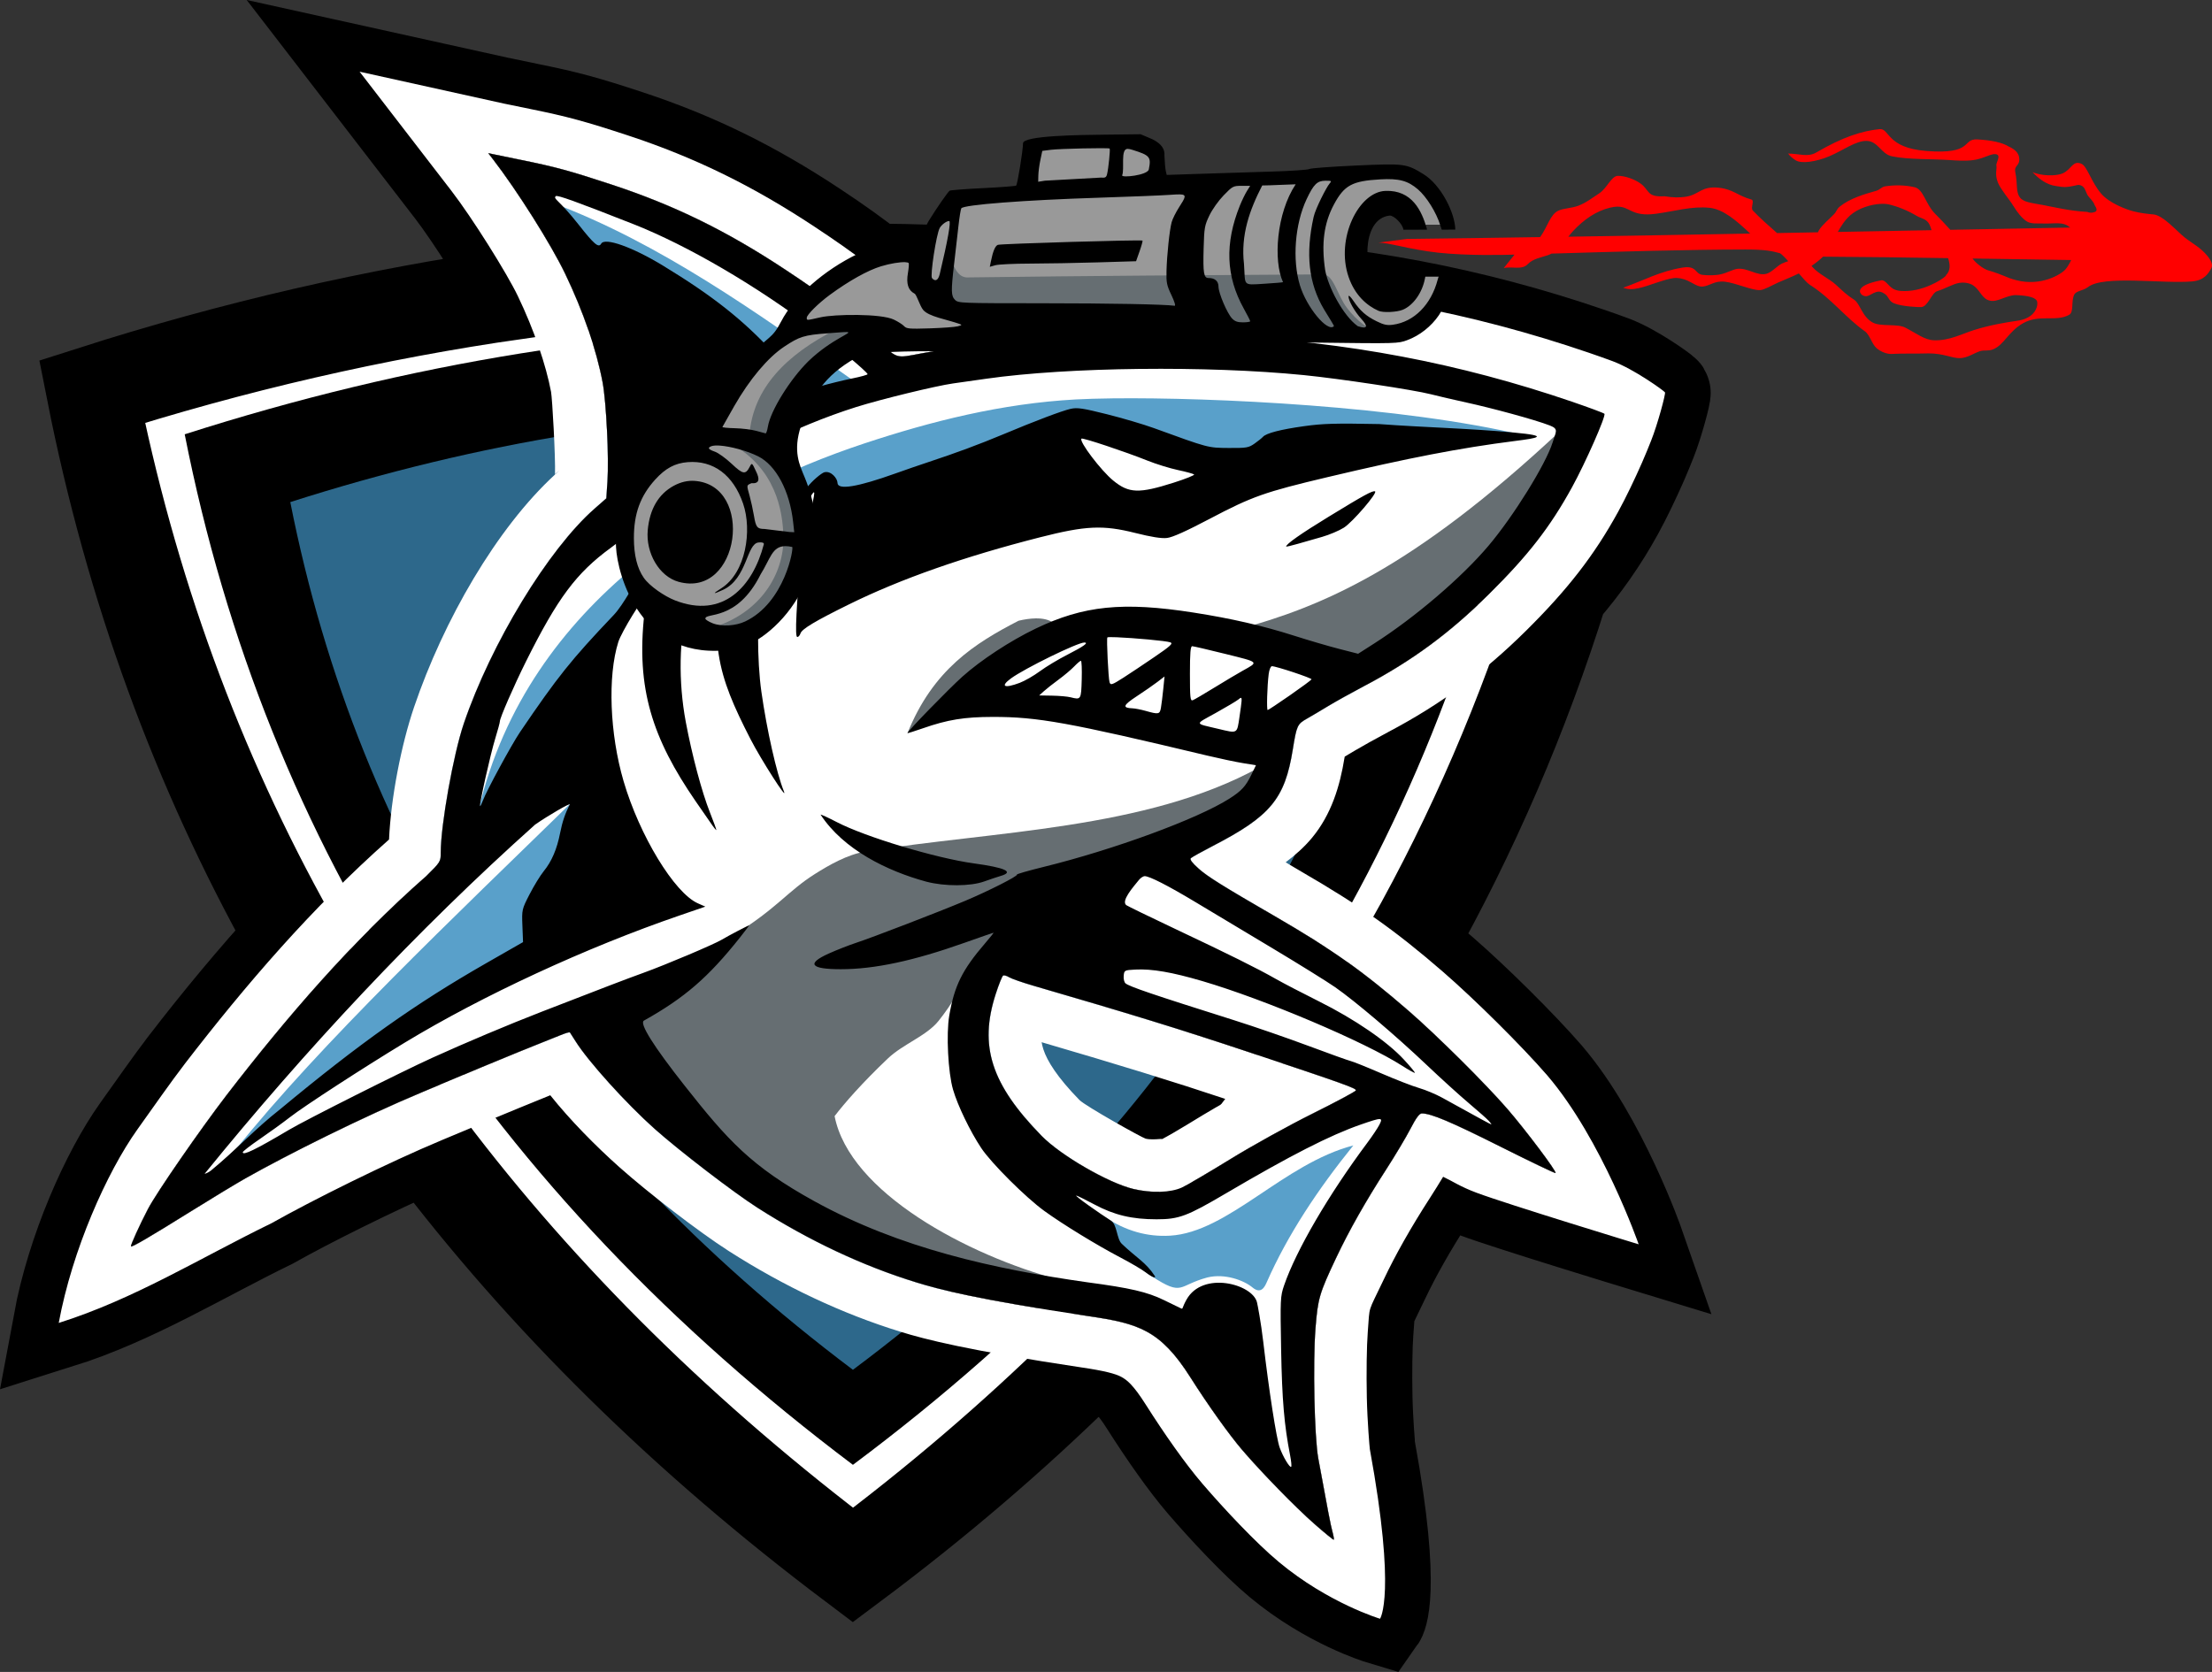
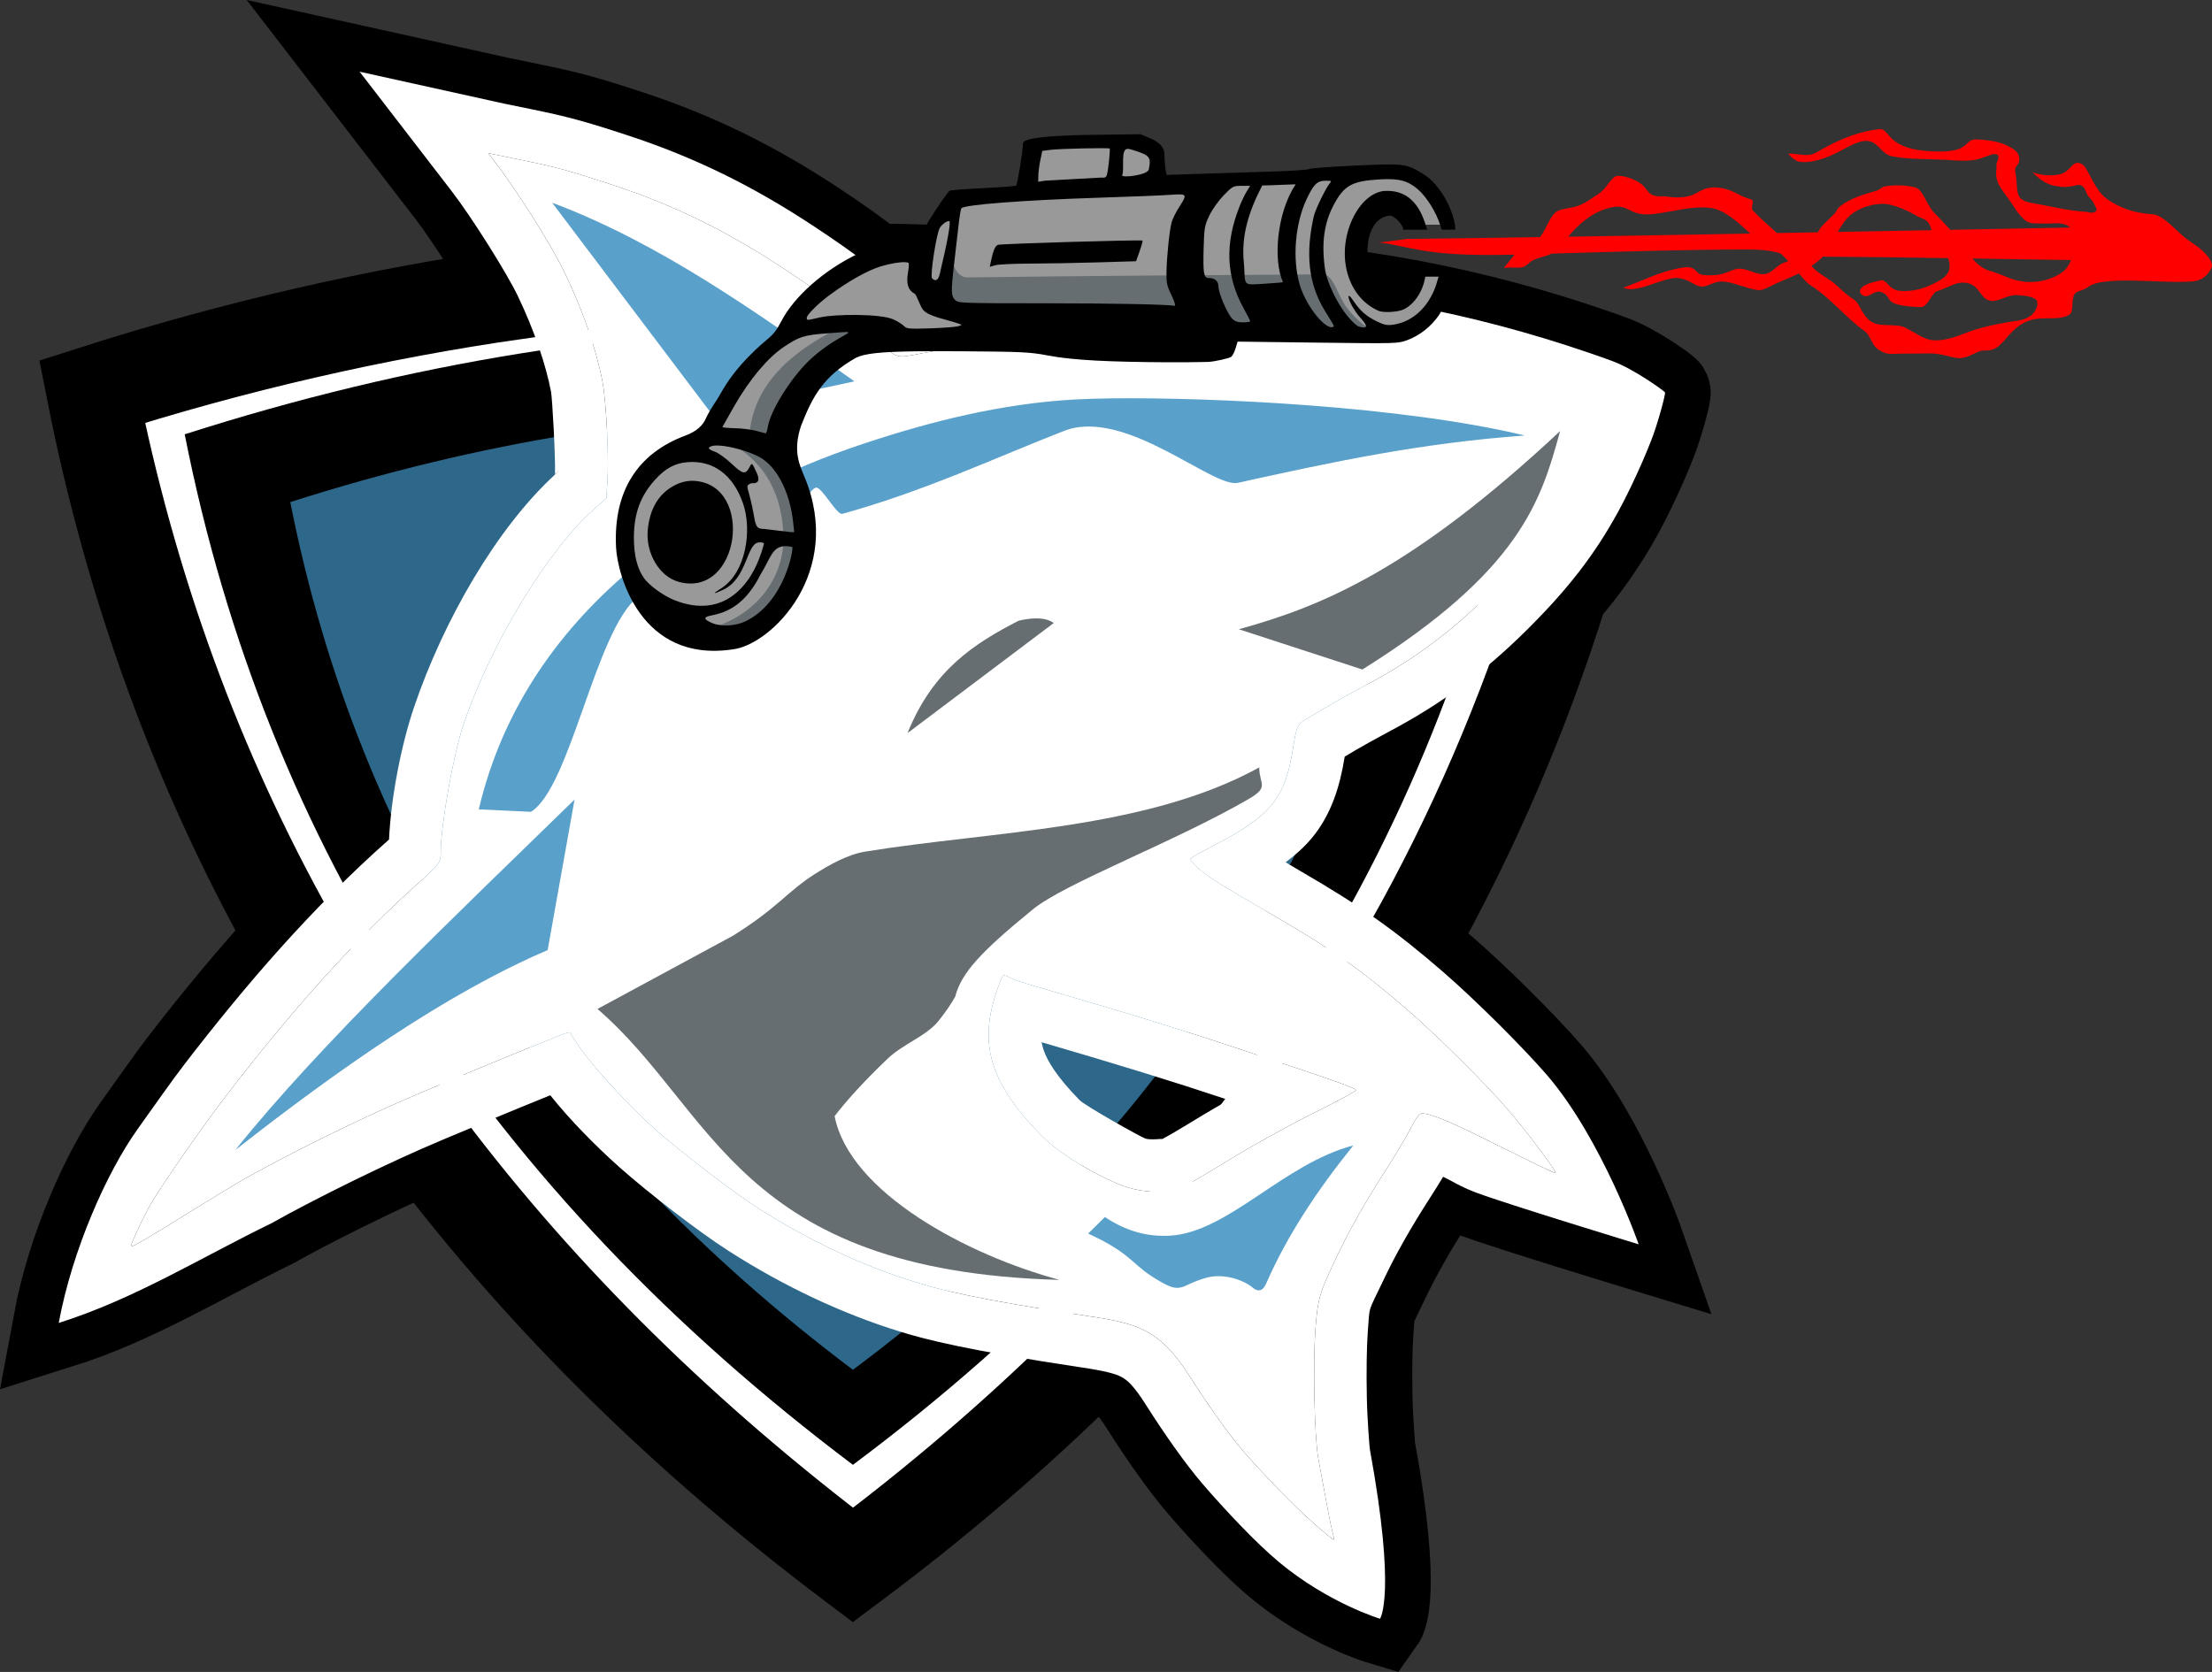
<svg xmlns="http://www.w3.org/2000/svg" xmlns:ns1="http://sodipodi.sourceforge.net/DTD/sodipodi-0.dtd" xmlns:ns2="http://www.inkscape.org/namespaces/inkscape" width="2746.735pt" height="2076.435pt" viewBox="0 0 2746.735 2076.435" version="1.1" data-id="svg57" ns1:docname="Circle Logo.svg" ns2:version="1.3.2 (091e20e, 2023-11-25, custom)" ns2:export-filename="Rectangle Logo.png" ns2:export-xdpi="300" ns2:export-ydpi="300" xml:space="preserve">
  <rect x="0" y="0" width="2746.735" height="2076.435" fill="#333333" stroke="none" />
  <defs id="defs61" />
  <ns1:namedview pagecolor="#ffffff" bordercolor="#666666" borderopacity="1" objecttolerance="10" gridtolerance="10" guidetolerance="10" ns2:pageopacity="0" ns2:pageshadow="2" ns2:window-width="3440" ns2:window-height="1417" id="namedview59" showgrid="false" ns2:snap-global="true" ns2:zoom="0.20841548" ns2:cx="4301.5039" ns2:cy="1984.0177" ns2:window-x="1912" ns2:window-y="1072" ns2:window-maximized="1" ns2:current-layer="svg57" ns2:showpageshadow="2" ns2:pagecheckerboard="0" ns2:deskcolor="#d1d1d1" ns2:document-units="pt" showguides="true" />
  <path id="path33" style="fill:#ffffff;stroke:#000000;stroke-width:113.386;stroke-linecap:round;stroke-linejoin:miter;stroke-dasharray:none;paint-order:stroke fill markers" ns2:transform-center-x="0.0077063242" ns2:transform-center-y="-242.88845" d="m 446.53,89.038 107.872,140 5.801,7.518 c 25.677,33.299 66.614,98.743 81.208,128.113 -175.204,25.11 -350.846,65.291 -527.089,121.717 47.997,242.947 130.343,468.503 247.051,677.108 -46.576,50.936 -90.35,103.799 -131.784,157.553 l -0.032,0.066 -0.061,0.067 c -17.409,22.708 -38.915,53.478 -58.784,81.356 -38.227,53.639 -80.977,149.786 -97.786,240.48 93.746,-29.498 176.478,-81.16 264.316,-123.892 45.074,-25.448 126.536,-66.177 194.034,-95.48 142.922,189.318 318.775,362.574 527.827,520.047 103.632,-77.381 199.026,-159.064 286.486,-244.94 26.595,4.04 40.104,7.604 46.885,11.315 7.072,3.87 14.796,9.952 30.294,34.393 23.369,36.852 49.351,73.798 70.254,98.137 27.051,31.514 66.439,73.533 94.993,97.318 61.488,51.218 125.629,70.481 125.629,70.481 0,0 20.558,-29.142 -12.637,-210.539 -0.312,-1.714 -3.115,-34.206 -3.764,-64.545 -0.646,-30.338 -0.153,-63.779 1.158,-80.653 2.766,-35.4 -0.741,-22.041 19.853,-65.564 14.475,-30.593 33.532,-64.4 57.709,-101.852 5.387,-8.348 10.841,-17.15 16.042,-25.742 12.061,5.61 20.84,12.121 41.639,19.876 39.154,14.599 201.161,63.981 201.161,63.981 0,0 -45.388,-130.167 -113.48,-209.766 -31.571,-36.5 -90.79,-95.154 -129.835,-128.953 -14.202,-12.294 -27.422,-23.287 -40.418,-33.645 77.704,-138.053 140.671,-284.077 188.955,-438.172 27.322,-31.735 49.278,-62.788 69.136,-98.924 10.073,-18.334 20.916,-41.169 29.798,-61.331 4.444,-10.081 8.098,-19.286 11.362,-27.469 8.15,-20.423 18.184,-58.181 17.17,-59.797 -1.295,-2.061 -38.251,-28.721 -64.965,-38.717 -8.141,-3.046 -18.435,-6.689 -29.586,-10.502 -145.277,-49.676 -290.442,-77.155 -450.001,-85.372 -43.526,-2.241 -91.194,-1.978 -139.249,-0.626 -99.421,-10.97 -198.93,-16.951 -298.552,-17.73 -21.513,-17.033 -43.843,-33.046 -74.142,-53.073 -76.374,-50.485 -148.034,-85.628 -230.674,-112.881 -53.142,-17.523 -76.343,-23.811 -121.231,-32.915 -15.66,-3.175 -33.042,-6.786 -33.152,-6.81 h -0.061 z m 159.703,101.108 5.538,1.222 c 3.045,0.67 18.468,3.837 34.263,7.04 43.743,8.873 61.293,13.644 113.706,30.927 77.617,25.597 142.57,57.399 215.069,105.323 0.531,0.351 0.881,0.605 1.406,0.953 -89.109,2.618 -178.305,8.854 -267.625,19.622 -2.283,-5.07 -4.348,-10.136 -6.776,-15.195 -17.58,-36.628 -59.517,-103.126 -89.792,-142.386 z M 395.337,1222.052 c 30.28,50.476 62.587,99.956 97.039,148.386 -67.268,29.792 -142.249,67.406 -187.461,92.933 -11.372,6.418 -41.865,24.876 -67.764,41.017 -51.087,31.837 -73.354,44.861 -74.53,43.594 -0.903,-0.974 10.977,-27.127 21.13,-46.512 11.029,-21.056 65.05,-98.941 97.672,-141.496 36.369,-47.183 74.161,-93.439 113.914,-137.922 z m 1322.822,7.476 c 9.808,8.004 19.56,15.992 30.46,25.428 34.87,30.186 96.12,90.999 123.253,122.369 22.873,26.443 61.486,77.852 59.755,79.559 -0.56,0.552 -31.366,-14.209 -68.46,-32.804 -61.715,-30.939 -86.19,-41.278 -97.657,-41.248 -3.002,0 -7.143,5.612 -14.175,19.198 -5.461,10.553 -19.075,33.358 -30.257,50.678 -25.378,39.312 -45.841,75.479 -61.795,109.197 -20.983,44.347 -22.888,50.831 -25.777,87.816 -3.338,42.759 -1.36,135.232 3.455,161.545 11.776,64.353 15.329,82.743 17.578,90.982 1.381,5.07 2.143,9.588 1.687,10.037 -0.453,0.449 -11.635,-8.695 -24.845,-20.318 -23.164,-20.382 -64.429,-62.682 -88.652,-90.902 -16.374,-19.065 -42.747,-56.013 -64.729,-90.677 -25.93,-40.891 -47.365,-57.028 -78.393,-66.179 76.572,-79.844 146.419,-163.254 209.617,-250.225 6.771,-3.551 14.638,-7.943 20.409,-10.812 29.237,-14.534 53.534,-27.548 53.997,-28.921 0.497,-1.474 -10.287,-5.815 -35.87,-14.758 24.618,-36.036 47.995,-72.739 70.398,-109.967 z" ns1:nodetypes="cccccccccccccccsccsccccccccccsccccccscsccccccccccccsccsccccccssccccssscscsssccscsccsscc" />
  <path id="path37" style="fill:#000000;stroke-width:0.895;stroke-linecap:round;stroke-linejoin:round;paint-order:fill markers stroke" ns2:transform-center-y="-213.31454" d="M 1062.059,405.447 C 785.737,405.398 508.429,450.041 229.356,539.379 330.744,1052.85 606.276,1478.17 1059.103,1819.235 v 0 C 1507.729,1484.266 1783.539,1059.115 1888.863,539.393 v 0 0 C 1613.91,450.134 1338.461,405.468 1062.053,405.453 Z" ns2:transform-center-x="0.0068459573" ns1:nodetypes="ccssscscc" />
-   <path id="path38" style="fill:#2d688b;fill-opacity:1;stroke-width:0.754;stroke-linecap:round;stroke-linejoin:round;paint-order:fill markers stroke" ns2:transform-center-y="-179.61083" d="M 1061.593,510.804 C 828.931,510.762 595.437,548.352 360.462,623.575 445.825,1055.917 677.826,1414.036 1059.106,1701.213 v 0 c 377.743,-282.043 609.977,-640.02 698.657,-1077.626 v 0 0 C 1526.25,548.431 1294.323,510.822 1061.59,510.809 Z" ns2:transform-center-x="0.0038034761" ns1:nodetypes="ccssscscc" />
+   <path id="path38" style="fill:#2d688b;fill-opacity:1;stroke-width:0.754;stroke-linecap:round;stroke-linejoin:round;paint-order:fill markers stroke" ns2:transform-center-y="-179.61083" d="M 1061.593,510.804 C 828.931,510.762 595.437,548.352 360.462,623.575 445.825,1055.917 677.826,1414.036 1059.106,1701.213 v 0 c 377.743,-282.043 609.977,-640.02 698.657,-1077.626 v 0 0 Z" ns2:transform-center-x="0.0038034761" ns1:nodetypes="ccssscscc" />
  <path id="path35" style="color:#000000;fill:#ffffff;stroke-width:8.608;stroke-linecap:round;-inkscape-stroke:none;paint-order:stroke fill markers" d="m 446.53,89.038 107.872,140 5.801,7.518 c 26.365,34.19 69.281,102.891 82.763,130.981 20.365,42.428 35.063,86.004 41.29,119.102 1.501,7.969 5.645,80.88 4.897,102.751 -72.515,66.608 -138.313,180.831 -175.06,289.005 -15.823,46.606 -28.671,112.296 -31.011,164.236 -95.645,84.594 -177.936,180.392 -253.492,278.415 l -0.032,0.066 -0.061,0.067 c -17.409,22.708 -38.916,53.478 -58.784,81.357 -38.227,53.639 -80.977,149.786 -97.786,240.48 93.746,-29.498 176.478,-81.16 264.316,-123.892 49.112,-27.727 142.181,-74.245 212.423,-103.592 34.692,-14.494 80.671,-33.859 133.627,-55.283 24.668,30.913 56.208,62.901 85.798,89.278 35.507,31.649 98.469,80.253 135.737,104.114 68.956,44.147 141.231,78.099 213.253,100.271 0,0 0.032,0 0.062,0.03 31.351,9.688 82.607,22.931 224.518,44.28 l 0.092,0.03 h 0.122 c 28.992,4.259 42.53,7.943 49.602,11.813 7.072,3.87 14.796,9.953 30.294,34.393 23.369,36.852 49.351,73.797 70.254,98.137 27.051,31.513 66.438,73.533 94.993,97.318 61.489,51.218 125.63,70.481 125.63,70.481 0,0 20.558,-29.142 -12.637,-210.539 -0.312,-1.714 -3.115,-34.207 -3.764,-64.545 -0.646,-30.338 -0.153,-63.779 1.158,-80.653 2.766,-35.4 -0.741,-22.041 19.853,-65.564 14.475,-30.593 33.531,-64.401 57.709,-101.852 5.388,-8.348 10.842,-17.15 16.043,-25.742 12.061,5.61 20.839,12.121 41.639,19.875 39.154,14.599 201.161,63.981 201.161,63.981 0,0 -45.388,-130.167 -113.479,-209.766 -31.571,-36.5 -90.79,-95.154 -129.835,-128.953 -59.053,-51.122 -102.15,-81.578 -175.323,-124.016 -9.92,-5.753 -11.963,-7.15 -19.694,-11.698 11.936,-9.017 23.029,-18.713 32.754,-30.462 24.009,-29.009 34.625,-64.139 40.328,-99.541 0.092,-0.64 0.153,-0.678 0.276,-1.284 4.606,-2.736 8.607,-5.024 13.026,-7.717 5.547,-3.38 26.888,-15.358 41.917,-23.294 64.313,-33.953 117.369,-73.055 169.985,-125.114 51.372,-50.827 84.646,-93.462 114.404,-147.615 10.073,-18.334 20.916,-41.169 29.798,-61.331 4.444,-10.081 8.098,-19.286 11.363,-27.469 8.15,-20.423 18.184,-58.181 17.17,-59.797 -1.295,-2.061 -38.251,-28.721 -64.965,-38.717 -8.141,-3.046 -18.435,-6.689 -29.587,-10.502 -145.277,-49.676 -290.441,-77.155 -450.001,-85.372 -124.113,-6.391 -280.815,2.503 -389.274,22.802 -41.495,-37.484 -70.242,-59.579 -122.668,-94.232 -76.374,-50.485 -148.034,-85.629 -230.674,-112.881 -53.142,-17.523 -76.343,-23.81 -121.231,-32.915 -15.66,-3.175 -33.041,-6.786 -33.152,-6.809 h -0.061 z m 159.703,101.108 5.537,1.222 c 3.044,0.67 18.469,3.837 34.264,7.04 43.743,8.873 61.292,13.644 113.706,30.927 77.617,25.597 142.57,57.399 215.069,105.323 51.537,34.066 75.152,52.213 115.712,88.906 24.895,22.523 21.179,21.474 54.083,15.266 100.006,-18.865 256.787,-28.048 374.993,-21.961 154.135,7.938 292.396,34.152 432.077,81.915 21.338,7.296 39.602,14.091 40.582,15.103 2.3,2.374 -23.375,60.626 -40.273,91.381 -27.213,49.524 -54.463,84.589 -103.262,132.872 -48.907,48.388 -95.177,82.458 -154.595,113.828 -16.132,8.517 -36.57,19.897 -45.412,25.286 -8.846,5.389 -20.549,12.322 -26.01,15.408 -11.733,6.628 -12.615,8.572 -17.384,38.183 -9.871,61.279 -27.669,82.77 -99.026,119.655 -13.899,7.183 -26.303,14.089 -27.565,15.346 -1.538,1.529 1.629,5.782 9.565,12.848 11.252,10.015 28.68,20.906 94.953,59.339 71.317,41.365 108.239,67.462 165.372,116.923 34.87,30.186 96.12,90.999 123.253,122.369 22.873,26.443 61.486,77.852 59.755,79.559 -0.56,0.552 -31.366,-14.209 -68.459,-32.804 -61.715,-30.939 -86.19,-41.278 -97.657,-41.247 -3.002,0 -7.142,5.612 -14.175,19.198 -5.461,10.553 -19.075,33.358 -30.257,50.678 -25.378,39.312 -45.841,75.479 -61.795,109.197 -20.983,44.347 -22.888,50.832 -25.777,87.817 -3.338,42.759 -1.36,135.232 3.455,161.545 11.776,64.353 15.329,82.743 17.577,90.982 1.381,5.07 2.144,9.588 1.688,10.037 -0.453,0.449 -11.635,-8.695 -24.846,-20.318 -23.164,-20.382 -64.429,-62.683 -88.652,-90.903 -16.374,-19.065 -42.747,-56.012 -64.729,-90.677 -37.225,-58.703 -64.714,-66.746 -125.504,-75.676 -140.429,-21.126 -186.349,-33.26 -214.938,-42.097 -65.782,-20.245 -132.974,-51.689 -197.28,-92.86 -29.832,-19.1 -96.897,-70.577 -127.541,-97.889 -35.155,-31.338 -82.297,-83.536 -97.936,-108.44 -3.081,-4.905 -6.233,-9.838 -7.008,-10.963 -0.772,-1.125 -6.223,0.971 -12.634,3.502 -71.801,28.351 -128.647,52.774 -170.873,70.416 -73.804,30.834 -166.956,77.394 -219.372,106.988 -11.372,6.418 -41.865,24.876 -67.765,41.017 -51.087,31.837 -73.354,44.861 -74.53,43.594 -0.903,-0.974 10.977,-27.127 21.13,-46.512 11.029,-21.056 65.051,-98.941 97.672,-141.496 74.879,-97.145 155.44,-190.664 247.826,-271.928 17.77,-17.55 18.015,-17.936 18.015,-29.346 0,-34.172 15.7,-121.921 28.579,-159.866 33.868,-99.698 104.876,-216.496 162.309,-266.983 l 14.701,-12.924 1.394,-20.995 c 1.957,-29.516 -1.403,-98.736 -5.969,-123.011 -7.617,-40.487 -24.03,-88.14 -46.466,-134.882 -17.58,-36.628 -59.516,-103.127 -89.792,-142.386 z m 88.603,393.727 c -1.773,1.557 -3.482,3.499 -5.244,5.114 v -0.531 z m 550.754,627.786 c -1.185,0.722 -5.286,10.957 -9.112,22.744 -21.026,64.767 -5.672,112.21 57.057,176.355 23.779,24.315 83.182,58.667 113.985,65.918 22.459,5.287 46.113,4.556 60.073,-1.86 6.512,-2.992 33.669,-18.89 60.356,-35.328 26.735,-16.469 72.392,-41.753 101.685,-56.314 29.237,-14.534 53.534,-27.548 53.997,-28.921 0.885,-2.626 -13.896,-7.905 -135.988,-48.615 -80.294,-26.769 -146.19,-47.056 -264.166,-81.344 -13.899,-4.038 -27.62,-8.828 -30.499,-10.644 -2.879,-1.817 -6.205,-2.714 -7.388,-1.992 z m 47.823,82.707 c 96.928,28.375 161.109,48.076 232.42,71.837 -11.246,6.444 -23.243,13.156 -32.364,18.773 -12.922,7.96 -26.061,15.851 -36.478,21.947 -10.414,6.096 -22.221,12.09 -16.876,9.634 9.813,-4.512 -6.377,0.224 -17.479,-2.391 -4.034,-0.949 -74.812,-40.438 -82.242,-48.035 -27.639,-28.262 -40.144,-48.604 -44.76,-62.867 -0.99,-3.059 -1.669,-5.963 -2.22,-8.9 z" ns1:nodetypes="ccssscscccssccscsscccccsssscsscsscscssscsscsssssssssscsssscccssssssssssssssssssssssssssssssssssccssssssssssccscscsssscccccssssssssssssccssssssc" />
  <path id="path39" style="fill:#ffffff;stroke-width:8.608" d="m 606.233,190.147 5.789,7.505 c 30.275,39.26 72.212,105.759 89.792,142.386 22.435,46.742 38.849,94.395 46.466,134.882 4.566,24.275 7.927,93.496 5.969,123.011 l -1.394,20.995 -14.701,12.924 c -57.433,50.487 -128.441,167.285 -162.309,266.983 -12.882,37.946 -28.579,125.694 -28.579,159.866 0,11.41 -0.245,11.796 -18.015,29.346 -92.386,81.264 -172.947,174.783 -247.826,271.928 -32.622,42.555 -86.643,120.44 -97.672,141.496 -10.153,19.384 -22.034,45.538 -21.13,46.512 1.176,1.267 23.443,-11.757 74.53,-43.594 25.899,-16.141 56.392,-34.599 67.765,-41.017 52.42,-29.594 145.568,-76.154 219.372,-106.988 42.23,-17.642 99.072,-42.066 170.873,-70.416 6.41,-2.532 11.862,-4.628 12.634,-3.502 0.775,1.125 3.927,6.058 7.008,10.963 15.638,24.904 62.781,77.102 97.936,108.44 30.643,27.313 97.709,78.789 127.541,97.889 64.306,41.17 131.498,72.615 197.28,92.86 28.588,8.837 74.508,20.972 214.938,42.098 60.79,8.93 88.279,16.973 125.504,75.676 21.982,34.665 48.355,71.612 64.729,90.677 24.227,28.22 65.489,70.52 88.652,90.903 13.21,11.623 24.392,20.767 24.846,20.318 0.456,-0.449 -0.306,-4.967 -1.688,-10.037 -2.248,-8.239 -5.801,-26.629 -17.577,-90.982 -4.815,-26.313 -6.793,-118.786 -3.455,-161.545 2.888,-36.985 4.794,-43.47 25.777,-87.817 15.954,-33.718 36.417,-69.885 61.795,-109.197 11.182,-17.32 24.796,-40.125 30.257,-50.678 7.032,-13.586 11.173,-19.198 14.175,-19.198 11.467,-0.03 35.942,10.309 97.657,41.247 37.093,18.595 67.899,33.356 68.459,32.804 1.73,-1.707 -36.882,-53.116 -59.755,-79.559 -27.133,-31.37 -88.383,-92.184 -123.253,-122.369 -57.133,-49.461 -94.052,-75.558 -165.372,-116.923 -66.273,-38.432 -83.7,-49.323 -94.953,-59.339 -7.936,-7.066 -11.103,-11.319 -9.565,-12.848 1.262,-1.257 13.666,-8.163 27.565,-15.346 71.36,-36.885 89.155,-58.377 99.026,-119.655 4.769,-29.611 5.651,-31.555 17.384,-38.183 5.461,-3.086 17.164,-10.019 26.01,-15.408 8.842,-5.389 29.28,-16.769 45.412,-25.286 59.418,-31.37 105.688,-65.44 154.595,-113.828 48.799,-48.283 76.049,-83.348 103.262,-132.872 16.898,-30.754 42.573,-89.007 40.273,-91.381 -0.98,-1.011 -19.244,-7.806 -40.582,-15.103 -139.682,-47.763 -277.942,-73.977 -432.077,-81.915 -118.205,-6.087 -274.987,3.096 -374.993,21.961 -32.904,6.207 -29.189,7.257 -54.083,-15.266 -40.56,-36.693 -64.175,-54.84 -115.712,-88.906 -72.499,-47.924 -137.449,-79.726 -215.069,-105.323 -52.414,-17.282 -69.96,-22.054 -113.706,-30.927 -15.795,-3.203 -31.216,-6.369 -34.264,-7.04 z M 1245.591,1211.659 c 1.182,-0.722 4.509,0.175 7.388,1.992 2.879,1.816 16.6,6.606 30.499,10.644 117.979,34.287 183.872,54.575 264.166,81.344 122.095,40.71 136.873,45.989 135.988,48.615 -0.463,1.373 -24.76,14.387 -53.997,28.921 -29.293,14.561 -74.95,39.846 -101.685,56.314 -26.686,16.438 -53.844,32.336 -60.356,35.328 -13.96,6.415 -37.614,7.146 -60.073,1.86 -30.803,-7.25 -90.206,-41.603 -113.985,-65.918 -62.729,-64.145 -78.083,-111.587 -57.057,-176.355 3.825,-11.788 7.927,-22.023 9.112,-22.744 z" ns1:nodetypes="csssscsssccssssssssssccsssssssssscssssssssssssssssssssssscssssssssccss" />
  <path id="path44" style="opacity:1;fill:#59a0ca;fill-opacity:1;stroke:none;stroke-width:366.029;stroke-linecap:round;stroke-linejoin:miter;stroke-dasharray:none;paint-order:stroke fill markers" d="m 685.648,251.77 196.545,260.297 178.76,-38.458 C 940.123,388.419 819.743,302.047 685.648,251.77 Z m 695.609,242.985 c -17.583,0.206 -32.855,0.66 -45.237,1.328 -92.221,4.974 -179.804,27.143 -263.278,54.814 -182.337,60.444 -417.085,194.64 -478.24,454.273 l 64.751,3.06 c 49.204,-30.157 80.018,-224.769 132.658,-266.837 31.979,-25.557 20.435,-16.211 54.527,-33.853 15.479,-8.009 40.928,-40.224 57.675,-47.654 14.754,-6.547 23.011,1.828 38.316,-3.808 15.194,-5.597 35.366,-25.452 51.106,-30.71 6.989,-2.334 12.45,-17.501 19.482,-19.676 6.986,-2.162 25.881,34.386 32.91,32.463 100.625,-27.526 192.607,-70.809 275.504,-103.034 75.666,-29.414 184.579,71.388 215.553,64.545 118.469,-26.171 226.634,-49.35 356.356,-58.803 -152.475,-36.653 -388.984,-47.539 -512.084,-46.109 z M 713.455,992.999 c -149.339,145.692 -315.489,303.082 -421.263,435.275 126.371,-99.161 262.779,-194.984 387.857,-248.281 z m 967.028,429.572 c -86.659,22.586 -155.321,107.887 -227.673,112.075 -27.933,1.617 -54.876,-5.772 -80.781,-23.17 l -20.818,20.544 c 51.966,23.973 53.394,36.57 79.066,53.135 39.36,25.396 31.957,11.22 69.17,1.329 21.878,-5.26 45.418,3.788 55.868,12.505 10.41,8.683 15.078,-0.659 17.476,-6.112 26.205,-59.581 63.764,-115.87 107.691,-170.306 z" ns1:nodetypes="ccccsssccssssssssscscccccsccscssc" />
  <path id="path41" style="opacity:1;fill:#666e72;fill-opacity:1;stroke:none;stroke-width:366.029;stroke-linecap:round;stroke-linejoin:miter;stroke-dasharray:none;paint-order:stroke fill markers" d="m 1937.236,535.378 c -184.331,172.314 -296.582,217.924 -398.925,246.116 l 153.434,49.996 C 1887.895,708.73 1913.733,621.807 1937.236,535.378 Z m -651.208,232.625 c -6.83,0.095 -14.153,1.227 -21.225,2.918 -54.123,27.907 -106.163,60.576 -137.915,139.575 l 181.511,-136.692 c -5.614,-4.332 -13.586,-5.923 -22.371,-5.8 z m 277.608,185.099 c -140.693,77.471 -330.99,78.883 -488.981,104.482 -22.533,3.651 -45.639,17.052 -62.619,27.77 -34.555,21.811 -45.869,41.91 -102.083,76.854 l -168.046,90.85 c 145.96,125.843 173.118,325.591 573.799,336.491 -114.059,-30.545 -260.769,-108.32 -279.357,-203.389 12.548,-16.458 34.64,-41.65 66.184,-71.638 18.947,-18.012 48.107,-27.986 63.041,-46.799 8.328,-10.495 15.415,-20.675 20.567,-30.046 7.81,-29.968 32.597,-56.165 96.371,-108.29 39.841,-32.561 175.112,-83.376 267.422,-136.71 26.793,-15.48 13.917,-17.758 13.703,-39.574 z" ns1:nodetypes="ccccscccscssccccscccsc" />
-   <path id="path30" style="fill:#000000;stroke-width:8.608" d="m 606.233,190.147 5.789,7.505 c 30.275,39.26 72.212,105.759 89.792,142.386 22.435,46.742 38.849,94.395 46.466,134.882 4.566,24.275 7.927,93.496 5.969,123.011 l -1.394,20.995 -14.701,12.924 c -57.433,50.487 -128.441,167.285 -162.309,266.983 -12.882,37.946 -28.579,125.694 -28.579,159.866 0,11.41 -0.245,11.796 -18.015,29.346 -92.386,81.264 -172.947,174.783 -247.826,271.928 -32.622,42.555 -86.643,120.44 -97.672,141.496 -10.153,19.384 -22.034,45.538 -21.13,46.512 1.176,1.267 23.443,-11.757 74.53,-43.594 25.899,-16.141 56.392,-34.599 67.765,-41.017 52.42,-29.594 145.568,-76.154 219.372,-106.988 42.23,-17.642 99.072,-42.066 170.873,-70.416 6.41,-2.532 11.862,-4.628 12.634,-3.502 0.775,1.125 3.927,6.058 7.008,10.963 15.638,24.904 62.781,77.102 97.936,108.44 30.643,27.313 97.709,78.789 127.541,97.889 64.306,41.17 131.498,72.615 197.28,92.86 28.588,8.837 74.508,20.972 214.938,42.098 60.79,8.93 88.279,16.973 125.504,75.676 21.982,34.665 48.355,71.612 64.729,90.677 24.227,28.22 65.489,70.52 88.652,90.903 13.21,11.623 24.392,20.767 24.846,20.318 0.456,-0.449 -0.306,-4.967 -1.688,-10.037 -2.248,-8.239 -5.801,-26.629 -17.577,-90.982 -4.815,-26.313 -6.793,-118.786 -3.455,-161.545 2.888,-36.985 4.794,-43.47 25.777,-87.817 15.954,-33.718 36.417,-69.885 61.795,-109.197 11.182,-17.32 24.796,-40.125 30.257,-50.678 7.032,-13.586 11.173,-19.198 14.175,-19.198 11.467,-0.03 35.942,10.309 97.657,41.247 37.093,18.595 67.899,33.356 68.459,32.804 1.73,-1.707 -36.882,-53.116 -59.755,-79.559 -27.133,-31.37 -88.383,-92.184 -123.253,-122.369 -57.133,-49.461 -94.052,-75.558 -165.372,-116.923 -66.273,-38.432 -83.7,-49.323 -94.953,-59.339 -7.936,-7.066 -11.103,-11.319 -9.565,-12.848 1.262,-1.257 13.666,-8.163 27.565,-15.346 71.36,-36.885 89.155,-58.377 99.026,-119.655 4.769,-29.611 5.651,-31.555 17.384,-38.183 5.461,-3.086 17.164,-10.019 26.01,-15.408 8.842,-5.389 29.28,-16.769 45.412,-25.286 59.418,-31.37 105.688,-65.44 154.595,-113.828 48.799,-48.283 76.049,-83.348 103.262,-132.872 16.898,-30.754 42.573,-89.007 40.273,-91.381 -0.98,-1.011 -19.244,-7.806 -40.582,-15.103 -139.682,-47.763 -277.942,-73.977 -432.077,-81.915 -118.205,-6.087 -274.987,3.096 -374.993,21.961 -32.904,6.207 -29.189,7.257 -54.083,-15.266 -40.56,-36.693 -64.175,-54.84 -115.712,-88.906 -72.499,-47.924 -137.449,-79.726 -215.069,-105.323 -52.414,-17.282 -69.96,-22.054 -113.706,-30.927 -15.795,-3.203 -31.216,-6.369 -34.264,-7.04 z m 83.905,53.472 c 1.758,-1.737 25.087,6.667 96.018,34.593 67.902,26.738 153.36,76.738 228.561,133.735 26.992,20.46 61.081,49.146 62.625,52.702 0.334,0.767 -8.45,3.219 -19.525,5.45 -11.072,2.231 -28.916,6.613 -39.654,9.736 -10.741,3.123 -21.335,6.219 -23.546,6.88 -3.198,0.957 -4.019,-0.169 -4.019,-5.521 0,-7.955 -6.916,-17.851 -29.743,-42.567 -38.352,-41.522 -75.816,-71.136 -137.403,-108.618 -38.175,-23.234 -72.383,-35.414 -76.934,-27.389 -3.179,5.606 -8.64,0.998 -28.024,-23.657 -24.677,-31.388 -31.976,-31.773 -28.355,-35.345 z m 724.739,214.565 v 0 c 70.751,-0.81 143.826,1.686 203.964,7.664 44.423,4.417 136.686,18.318 158.012,23.812 9.109,2.347 28.971,6.967 44.132,10.267 30.757,6.696 84.751,21.192 103.596,28.545 11.329,4.421 7.403,7.485 3.293,21.257 -8.554,27.027 -48.539,91.432 -79.525,128.081 -33.372,39.47 -91.109,88.856 -141.721,121.227 l -20.175,12.906 -23.47,-6.017 c -12.906,-3.308 -37.939,-10.642 -55.626,-16.293 -39.173,-12.517 -78.028,-21.462 -125.192,-28.837 -87.869,-13.736 -136.622,-8.765 -196.402,20.03 -31.354,15.099 -67.611,38.871 -90.527,59.351 -16.646,14.877 -69.519,69.225 -68.41,70.319 0.306,0.287 8.934,-2.409 19.204,-5.995 30.713,-10.726 51.418,-14.092 86.901,-14.128 55.587,-0.057 93.654,6.816 266.493,48.119 15.179,3.627 34.922,7.79 43.878,9.249 l 16.276,2.652 -5.627,11.627 c -7.035,14.54 -12.346,20.315 -27.565,29.979 -39.672,25.189 -143.535,63.32 -230.87,84.762 -18.64,4.576 -33.378,8.829 -32.75,9.448 1.678,1.655 -35.219,20.371 -64.117,32.521 -32.628,13.719 -115.124,45.482 -135.703,52.25 -8.845,2.908 -24.092,8.891 -33.884,13.296 -28.018,12.606 -22.701,19.476 15.078,19.446 41.902,-0.03 90.15,-10.343 153.544,-32.835 19.357,-6.868 35.565,-12.49 36.022,-12.49 0.453,0 -4.218,5.865 -10.383,13.035 -28.432,33.054 -38.224,52.796 -44.576,89.849 -3.933,22.95 -1.473,70.852 4.729,92.071 5.804,19.859 21.146,51.645 34.983,72.471 12.456,18.747 55.133,61.304 78.359,78.133 23.008,16.674 65.274,42.534 94.613,57.891 12.634,6.613 26.784,14.944 31.449,18.512 9.13,6.983 12.946,7.175 11.047,4.268 -11.167,-17.104 -23.075,-22.693 -41.023,-39.95 -6.294,-6.05 -5.679,-23.726 -13.262,-28.598 -13.755,-8.837 -45.914,-31.245 -43.097,-31.245 0.9,0 11.06,5.014 22.573,11.14 24.713,13.146 46.511,18.33 77.063,18.33 27.749,0 37.66,-3.696 85.881,-32.056 80.294,-47.222 129.538,-72.366 167.599,-85.58 26.45,-9.184 28.013,-9.164 23.127,0.323 -2.086,4.052 -8.781,14.062 -14.885,22.244 -48.205,64.642 -88.355,133.452 -103.382,177.174 -4.677,13.61 -4.842,17.156 -3.684,79.98 1.145,62.038 3.816,93.438 11.145,130.985 1.418,7.207 2.018,13.637 1.357,14.288 -1.712,1.69 -10.279,-12.586 -14.3,-23.834 -4.101,-11.472 -13.338,-70.975 -20.432,-131.636 -2.842,-24.313 -7.05,-46.076 -7.798,-48.964 -5.862,-22.671 -67.32,-39.017 -87.397,-3.268 -6.022,10.719 -4.245,12.148 -6.75,11.047 -0.947,-0.416 -10.509,-5.052 -21.247,-10.303 -20.787,-10.164 -41.92,-15.081 -95.33,-22.178 -116.349,-16.543 -232.846,-42.257 -338.821,-100.652 -78.515,-43.264 -107.706,-75.849 -161.137,-143.573 -38.64,-48.975 -56.463,-77.433 -50.561,-80.733 50.502,-28.244 79.966,-53.734 119.188,-103.114 6.604,-8.316 11.703,-15.12 11.329,-15.12 -1.185,0 -25.326,12.642 -33.73,17.666 -9.942,5.944 -69.483,31.14 -97.572,41.287 -20.916,7.556 -47.152,17.588 -126.34,48.313 -41.176,15.976 -94.227,38.316 -135.529,57.072 -38.851,17.642 -156.885,76.987 -177.853,89.419 -41.691,24.719 -57.599,32.437 -57.599,27.947 0,-1.081 9.559,-8.496 21.247,-16.475 11.688,-7.978 28.512,-20.167 37.391,-27.088 17.43,-13.584 90.46,-61.027 142.358,-92.474 96.974,-58.763 225.415,-118.195 341.758,-158.139 l 31.648,-10.865 -9.237,-4.082 c -29.133,-12.873 -72.481,-84.124 -92.273,-151.666 -17.253,-58.884 -19.963,-130.417 -6.554,-172.932 3.93,-12.46 31.537,-57.37 33.859,-55.079 0.579,0.574 -0.092,9.428 -1.486,19.676 -10.462,93.208 9.945,155.155 63.691,233.271 5.727,8.104 13.841,19.811 18.031,26.016 4.193,6.206 7.623,10.519 7.623,9.586 0,-0.933 -3.605,-10.8 -8.009,-21.925 -10.052,-25.379 -22.221,-71.047 -29.933,-112.288 -9.378,-50.18 -8.404,-103.59 2.714,-148.483 4.784,-19.309 7.761,-24.748 25.406,-46.312 8.138,-9.947 16.851,-22.056 19.36,-26.911 2.511,-4.855 5.023,-8.369 5.589,-7.81 0.567,0.559 -0.57,8.521 -2.524,17.697 -23.85,111.745 -11.825,152.108 29.875,233.32 13.047,25.406 46.986,78.416 41.387,64.643 -9.023,-22.204 -21.145,-75.879 -27.908,-123.547 -5.547,-39.022 -5.498,-100.02 0.092,-130.348 7.434,-40.341 10.879,-48.331 29.688,-68.862 9.241,-10.089 20.343,-24.505 24.674,-32.038 12.974,-22.56 13.387,-22.39 7.678,3.166 -11.387,50.969 -16.187,85.011 -18.503,131.171 -0.998,19.902 -0.692,28.903 0.999,28.903 1.351,0 3.106,-2.005 3.889,-4.45 1.783,-5.539 18.264,-15.405 60.359,-36.142 64.316,-31.685 142.564,-59.162 237.149,-83.269 56.809,-14.481 78.114,-15.45 118.157,-5.389 20.141,5.061 32.49,7.019 39.388,6.252 6.867,-0.764 23.666,-8.293 53.161,-23.825 52.821,-27.821 67.945,-33.166 146.493,-51.789 100.303,-23.782 164.147,-36.162 232.374,-44.842 27.734,-3.529 44.711,-6.277 -1.332,-10.502 -54.414,-5.183 -110.763,-6.29 -167.348,-10.533 -54.288,-1.08 -69.544,-0.647 -93.033,2.63 -29.179,4.071 -47.106,8.722 -51.093,13.256 -1.277,1.453 -5.93,5.189 -10.337,8.306 -7.372,5.213 -9.936,5.654 -32.126,5.512 -25.868,-0.166 -24.913,0.088 -93.032,-24.71 -12.634,-4.599 -38.858,-12.338 -58.267,-17.201 -29.773,-7.459 -36.793,-8.509 -44.876,-6.721 -10.698,2.366 -43.926,14.925 -84.707,32.02 -28.294,11.86 -58.288,22.99 -91.247,33.858 -10.741,3.541 -29.348,9.958 -41.347,14.257 -47.801,17.119 -72.359,21.112 -72.359,11.764 0,-5.035 -7.636,-15.256 -16.319,-13.106 -3.142,0.778 -15.341,10.372 -22.652,20.38 -8.882,12.156 -12.818,17.795 -36.135,28.39 -22.955,10.431 -31.01,13.035 -40.328,13.035 -10.172,0 -11.216,-12.278 -21.676,-4.118 -6.585,5.137 -21.265,26.904 -30.239,31.923 -8.974,5.018 -22.925,14.124 -31.002,20.234 -8.08,6.109 -20.686,14.098 -28.018,17.75 -7.874,3.924 -14.75,-4.848 -19.265,0.77 -4.205,5.23 -19.681,35.76 -32.316,49.044 -52.913,55.633 -69.446,76.287 -116.377,145.468 -10.202,15.039 -41.571,72.857 -45.82,84.456 -1.614,4.398 -3.256,7.674 -3.657,7.279 -1.32,-1.303 12.943,-64.888 18.821,-83.898 3.17,-10.256 5.761,-19.88 5.761,-21.385 0,-4.256 17.345,-44.034 32.319,-74.104 39.268,-78.868 62.564,-110.123 105.354,-141.35 9.559,-6.974 23.584,-17.822 31.164,-24.104 50.977,-42.255 92.3,-69.087 160.796,-104.411 34.285,-17.683 75.149,-34.482 112.558,-46.281 30.732,-9.694 99.207,-26.382 120.597,-29.39 9.473,-1.333 28.08,-3.975 41.348,-5.867 50.818,-7.248 119.238,-11.361 189.985,-12.171 z m -71.982,86.559 c 1.415,-1.397 54.423,16.26 81.853,27.265 10.739,4.309 27.795,9.596 37.902,11.751 10.107,2.155 19.164,4.623 20.126,5.486 0.962,0.863 -10.41,5.44 -25.268,10.17 -43.277,13.777 -55.666,13.354 -75.149,-2.564 -15.277,-12.483 -42.796,-48.819 -39.464,-52.108 z m 364.503,65.488 c -3.17,-1.066 -13.593,4.634 -57.535,31.498 -34.426,21.04 -52.833,33.947 -52.833,37.041 0,0.427 6.459,-1.066 14.355,-3.321 7.896,-2.255 21.592,-6.174 30.438,-8.709 8.842,-2.535 20.916,-7.643 26.827,-11.352 10.888,-6.83 42.65,-43.845 38.748,-45.157 z m -320.586,181.203 c 20.557,0.842 61.299,4.403 66.505,6.336 3.666,1.361 0.092,4.616 -20.263,18.49 -13.587,9.26 -30.573,20.587 -37.752,25.175 -14.588,9.322 -16.257,9.877 -17.538,5.827 -1.486,-4.707 -3.884,-53.742 -2.72,-55.602 0.306,-0.485 4.916,-0.506 11.767,-0.227 z m -40.358,6.522 c 5.878,0 -0.833,4.845 -20.845,15.045 -11.458,5.84 -26.95,15.154 -34.426,20.699 -7.473,5.545 -18.738,12.012 -25.029,14.372 -19.219,7.206 -24.465,4.538 -10.818,-5.503 16.8,-12.361 82.671,-44.612 91.118,-44.612 z m 133.997,4.596 c 1.58,0.033 20.309,4.399 41.62,9.701 42.089,10.47 41.161,9.554 20.977,20.779 -6.318,3.513 -22.073,12.896 -35.011,20.854 -12.937,7.958 -25.078,15.062 -26.989,15.784 -2.998,1.136 -3.467,-3.316 -3.467,-32.932 0,-25.919 0.696,-34.234 2.87,-34.185 z m -138.212,18.073 c 0.894,0 1.339,10.456 0.986,23.236 -0.689,25.121 -0.876,25.421 -13.807,22.129 -3.792,-0.965 -14.12,-1.875 -22.95,-2.023 l -16.052,-0.269 5.715,-5.202 c 3.146,-2.861 11.406,-9.371 18.355,-14.469 6.946,-5.098 15.672,-12.448 19.381,-16.333 3.712,-3.885 7.476,-7.066 8.371,-7.066 z m 237.124,6.752 c 5.026,-0.091 49.807,14.763 49.237,16.333 -0.309,0.852 -12.398,9.778 -26.87,19.835 -14.469,10.057 -26.898,18.286 -27.611,18.286 -1.464,0 -0.603,-30.052 1.28,-44.772 0.671,-5.299 2.462,-9.653 3.963,-9.683 z m -133.314,12.778 -1.59,15.74 c -0.873,8.656 -2.162,19.051 -2.867,23.103 -1.421,8.186 -2.821,8.471 -19.142,3.856 -5.688,-1.607 -12.922,-3.021 -16.079,-3.139 -13.051,-0.494 -11.936,-3.784 5.062,-14.912 9.216,-6.033 20.775,-14.047 25.688,-17.808 z m 94.634,26.534 c 1.917,-0.441 1.237,4.54 -1.544,23.528 -3.133,21.397 -2.07,20.776 -25.954,15.08 -30.698,-7.321 -30.303,-4.95 -3.354,-19.951 13.213,-7.354 25.834,-14.881 28.046,-16.727 1.238,-1.033 2.165,-1.783 2.806,-1.931 z m -833.141,132.477 c -5.663,10.812 -9.308,21.509 -11.976,35.15 -3.966,20.293 -10.45,35.434 -20.45,47.752 -4.221,5.199 -12.07,17.992 -17.442,28.429 -9.645,18.738 -9.758,19.236 -8.983,39.268 l 0.787,20.287 -45.942,26.295 c -87.755,50.231 -156.824,99.196 -255.807,181.371 -31.556,24.725 -53.927,49.806 -85.807,76.07 -3.103,2.556 -8.193,4.474 -7.703,3.839 124.61,-153.409 263.042,-301.941 410.249,-433.526 16.132,-11.258 44.518,-27.689 43.075,-24.936 z m 311.431,12.588 c 28.374,43.411 82.71,70.05 131.271,83.225 22.873,6.012 54.714,5.906 71.841,-0.245 7.231,-2.596 16.508,-5.704 20.615,-6.907 16.99,-4.976 5.715,-10.209 -33.577,-15.585 -47.02,-6.433 -134.567,-32.821 -170.055,-51.258 -10.61,-5.512 -19.651,-9.667 -20.095,-9.232 z m 402.393,76.367 c 6.003,0 29.004,11.752 63.105,32.242 19.58,11.767 62.432,37.455 95.219,57.085 32.79,19.63 67.936,41.463 78.101,48.517 24.662,17.114 75.648,60.427 113.877,96.738 17.091,16.233 40.484,37.458 51.982,47.167 11.498,9.709 22.738,19.655 24.983,22.102 2.242,2.447 3.657,4.45 3.145,4.45 -0.83,0 -12.766,-6.492 -60.983,-33.154 -7.764,-4.293 -20.683,-9.704 -28.713,-12.025 -8.028,-2.322 -29.066,-10.488 -46.753,-18.144 -17.688,-7.655 -34.745,-14.528 -37.902,-15.275 -3.161,-0.747 -26.934,-9.273 -52.833,-18.946 -25.902,-9.673 -67.25,-23.956 -91.884,-31.737 -101.311,-31.994 -130.022,-41.736 -135.078,-45.852 -1.645,-1.338 -2.677,-5.58 -2.297,-9.426 0.677,-6.867 0.944,-7.005 14.481,-7.713 20.53,-1.073 45.424,3.206 83.256,14.319 77.437,22.746 201.814,75.503 248.359,105.345 8.04,5.155 14.992,9 15.455,8.545 0.46,-0.455 -5.712,-7.905 -13.715,-16.555 -20.803,-22.484 -60.925,-49.972 -105.164,-72.05 -20.643,-10.303 -44.769,-22.862 -53.611,-27.907 -22.882,-13.052 -57.957,-30.485 -125.192,-62.23 -32.218,-15.209 -59.504,-28.536 -60.714,-29.523 -6.493,-5.3 8.322,-22.1 15.92,-31.44 2.132,-2.622 5.415,-4.534 6.956,-4.534 z m -175.777,123.538 c 1.182,-0.722 4.509,0.175 7.388,1.992 2.879,1.816 16.6,6.606 30.499,10.644 117.979,34.287 183.872,54.575 264.166,81.344 122.095,40.71 136.873,45.989 135.988,48.615 -0.463,1.373 -24.76,14.387 -53.997,28.921 -29.293,14.561 -74.95,39.846 -101.685,56.314 -26.686,16.438 -53.844,32.336 -60.356,35.328 -13.96,6.415 -37.614,7.146 -60.073,1.86 -30.803,-7.25 -90.206,-41.603 -113.985,-65.918 -62.729,-64.145 -78.083,-111.587 -57.057,-176.355 3.825,-11.788 7.927,-22.023 9.112,-22.744 z" ns1:nodetypes="csssscsssccssssssssssccsssssssssscssssssssssssssssssssssscssssssssssssssssssscsscsssssssssscsssssssssssssssssssssssssscsssssssssscssssssssssssssscssssccsssssssscsssssssssssssssssccsssssssssssssssssssssssssssssssssssssssssssssssssssssssssssssssssssssssscsssssssssscsssssscssssssssssscscsccsccsssscsssssssssssssssssssssssssssssssssssssssccss" />
  <path id="path92" style="fill:#999999;stroke-width:0.669" d="m 1414.865,173.475 -44.128,0.529 c -14.008,0.168 -39.004,0.41 -60.31,1.805 -10.653,0.697 -20.419,1.705 -27.1,3.03 -3.16,0.627 -5.56,1.361 -6.826,1.91 -0.345,6.431 -1.877,17.077 -3.615,27.778 -0.964,5.935 -1.974,11.627 -2.869,16.03 -0.447,2.202 -0.86,4.069 -1.256,5.578 -0.198,0.755 -0.383,1.41 -0.621,2.083 -0.238,0.673 0.214,1.043 -1.844,3.083 0,1.5e-4 -4e-4,-1.9e-4 0,0 0,1.5e-4 0,0 0,0 -2.384,2.363 -2.646,1.61 -3.142,1.742 -0.496,0.132 -0.87,0.2 -1.283,0.27 -0.827,0.141 -1.759,0.261 -2.903,0.39 -2.288,0.257 -5.37,0.53 -9.11,0.817 -7.479,0.575 -17.549,1.195 -28.482,1.729 -10.832,0.529 -20.92,1.154 -28.387,1.73 -3.734,0.288 -6.821,0.566 -8.954,0.803 -0.642,0.071 -0.985,0.125 -1.432,0.186 -0.472,0.574 -1.032,1.273 -1.762,2.24 -1.71,2.267 -3.977,5.431 -6.473,9.031 -4.992,7.2 -10.927,16.18 -15.519,23.625 -1.868,3.03 -5.067,10.832 -6.141,15.293 l -2.334,9.701 a 6.271,6.189 0 0 1 -6.071,4.759 l -19.942,0.092 c -25.414,0.118 -31.643,1.627 -56.443,13.615 -40.706,19.675 -76.587,51.703 -91.756,80.843 -5.981,11.49 -10.501,16.871 -16.306,22.021 -5.805,5.149 -12.67,10.222 -25.547,23.5 -25.645,26.444 -31.58,42.349 -38.173,52.123 -5.526,8.193 -11.721,18.921 -12.799,21.482 -4.877,11.591 -14.872,19.959 -28.917,25.191 -58.203,21.684 -85.584,65.507 -82.283,132.542 0.734,14.893 8.078,50.402 28.747,78.781 20.669,28.378 53.575,50.417 109.24,41.925 a 6.271,6.189 0 0 1 0.16,-0.023 c 20.361,-2.576 54.296,-25.221 75.773,-61.628 21.477,-36.407 31.486,-85.905 7.853,-143.113 -6.061,-14.67 -15.706,-34.899 -4.7,-68.048 a 6.271,6.189 0 0 1 0.112,-0.31 c 14.655,-37.306 29.219,-63.981 71.024,-87.668 a 6.271,6.189 0 0 1 0.378,-0.198 c 12.625,-6.065 31.959,-8.004 78.3,-8.558 15.446,-0.185 33.905,-0.179 56.101,-0.027 73.035,0.502 84.344,1.056 106.013,5.088 12.987,2.417 36.481,6.547 99.964,7.903 31.801,0.679 56.218,0.726 72.786,0.602 8.284,-0.062 14.606,-0.167 18.909,-0.257 4.303,-0.089 5.725,-0.157 6.941,-0.169 1.995,-0.018 8.842,-1.036 14.673,-2.323 2.915,-0.643 5.702,-1.346 7.765,-1.96 0.959,-0.285 1.711,-0.544 2.24,-0.744 0.291,-0.404 0.826,-1.127 1.25,-1.965 0.791,-1.567 1.628,-3.626 2.193,-5.503 l 2.476,-8.222 a 6.271,6.189 0 0 1 6.091,-4.425 l 99.337,1.251 c 49.156,0.619 74.066,0.914 87.801,0.525 13.735,-0.389 15.279,-1.121 21.074,-3.275 13.908,-5.17 27.318,-15.738 36.035,-28.516 5.294,-7.76 13.56,-28.98 17.034,-44.439 a 6.271,6.189 0 0 1 -0.445,-0.117 h -39.386 a 6.271,6.189 0 0 1 -0.8,0.213 l -1.71,0.005 c -3.304,0.45 -6.235,0.302 -8.188,0.546 -0.789,0.098 -1.052,0.21 -1.283,0.285 -2.051,6.258 -4.529,11 -7.758,14.47 -3.385,3.637 -7.811,5.722 -12.049,6.053 -8.476,0.662 -15.058,-3.937 -20.062,-7.277 -6.483,-4.327 -9.667,-11.822 -12.051,-20.666 -2.384,-8.844 -3.467,-19.249 -2.818,-29.602 0.65,-10.353 2.991,-20.671 8.117,-29.192 5.126,-8.52 13.608,-15.212 24.776,-16.48 3.796,-0.431 6.243,0.925 8.625,2.338 2.382,1.413 4.617,3.238 6.71,5.327 2.874,2.868 5.592,6.028 7.234,9.817 l 23.343,-0.05 a 6.271,6.189 0 0 1 1.138,-0.34 h 18.191 a 6.271,6.189 0 0 1 0.951,0.296 l 9.027,-0.02 c -1.442,-8.353 -5.111,-18.631 -10.407,-28.224 -6.727,-12.184 -16.034,-23.293 -25.215,-28.951 -10.74,-6.618 -15.199,-9.288 -25.029,-10.544 -9.83,-1.256 -25.517,-0.716 -56.005,0.66 -15.034,0.679 -28.965,1.501 -39.235,2.274 -5.135,0.386 -9.364,0.762 -12.286,1.09 -1.462,0.164 -2.608,0.32 -3.275,0.435 -0.049,0.008 -0.032,0.007 -0.076,0.015 0.249,-0.099 0.584,-0.265 1.349,-0.872 -0.657,0.521 -1.048,0.715 -1.414,0.884 -0.192,0.037 -0.406,0.081 -0.384,0.075 0.014,-0.005 0.076,0.047 0.213,0.033 -0.445,0.185 -0.765,0.237 -1.06,0.322 -0.55,0.157 -1.009,0.25 -1.507,0.342 -0.995,0.182 -2.113,0.332 -3.462,0.484 -2.698,0.304 -6.269,0.602 -10.56,0.891 -8.583,0.58 -20.003,1.12 -32.288,1.488 -24.423,0.732 -63.663,1.966 -87.172,2.741 l -42.766,1.409 a 6.271,6.189 0 0 1 -6.317,-4.785 l -1.144,-4.859 v 0 c -0.523,-2.221 -0.792,-4.896 -1.11,-8.468 -0.319,-3.572 -0.591,-7.754 -0.748,-11.777 a 6.271,6.189 0 0 1 0.021,-0.789 c 0.234,-2.589 -0.182,-4.523 -1.747,-6.783 -1.555,-2.247 -4.536,-4.852 -9.76,-7.444 z m -233.239,69.622 c -0.108,0.02 -0.108,0.02 0,0 z" />
  <path id="path93" style="opacity:1;fill:#666e72;fill-opacity:1;stroke:none;stroke-width:113.386;stroke-linecap:round;stroke-linejoin:miter;stroke-dasharray:none;paint-order:stroke fill markers" d="m 1178.306,318.022 c -5.195,17.224 -4.892,39.33 -21.125,46.75 l 31.369,22.743 502.325,24.771 23.488,-1.08 c -13.107,1.312 -29.955,-13.435 -41.627,-28.59 -12.463,-16.183 -16.792,-42.08 -30.072,-41.851 -159.127,0.995 -276.633,1.672 -442.592,3.791 -12.727,-1.195 -15.691,-16.039 -21.766,-26.534 z m -126.278,88.496 c -3.613,0.123 -7.896,0.812 -12.958,2.161 -63.257,31.897 -104.069,73.746 -108.508,131.721 l 32.329,8.213 c 7.742,-53.769 51.341,-94.269 106.588,-130.458 -1.794,-7.282 -6.611,-12.007 -17.45,-11.638 z M 908.797,551.455 c 53.289,30.377 63.547,80.86 64.002,116.875 0.532,42.056 -26.328,94.42 -93.45,112.768 51.096,9.731 96.662,-2.198 120.672,-98.554 6.193,-104.398 -36.496,-127.728 -91.224,-131.09 z" />
  <path id="path66" style="fill:#000000;stroke-width:0.67" d="m 1416.347,166.714 -45.539,0.546 c -28.026,0.336 -100.495,0.952 -100.469,10.702 -0.099,9.208 -6.865,50.878 -8.528,52.526 -0.667,0.662 -19.053,2.074 -40.857,3.138 -21.805,1.065 -40.588,2.514 -41.741,3.221 -2.025,1.241 -16.585,22.242 -25.95,37.43 -2.506,4.064 -5.609,11.762 -6.896,17.108 l -2.34,9.719 -19.976,0.093 c -25.785,0.12 -34.182,2.142 -59.274,14.271 -41.856,20.232 -78.589,52.691 -94.74,83.717 -11.598,22.281 -14.635,17.086 -40.878,44.147 -26.244,27.061 -33.238,44.626 -38.929,53.064 -5.692,8.438 -11.719,18.597 -13.393,22.577 -4.171,9.912 -12.384,16.969 -25.384,21.813 -60.396,22.501 -89.881,69.849 -86.482,138.874 1.608,32.664 29.827,144.381 145.461,126.742 47.588,-6.021 137.575,-95.491 88.788,-213.586 -6.222,-15.061 -15.046,-32.3 -4.556,-63.896 14.558,-37.059 27.702,-61.615 68.418,-84.685 10.688,-5.134 29.528,-7.396 75.763,-7.948 15.412,-0.184 33.867,-0.178 56.079,-0.026 73.138,0.502 83.645,1.001 105.078,4.99 13.098,2.437 37.326,6.659 101.166,8.022 63.84,1.363 98.081,0.187 99.002,0.178 6.661,-0.061 26.44,-4.425 28.778,-6.349 1.581,-1.3 3.99,-6.07 5.354,-10.6 l 2.481,-8.236 99.51,1.253 c 98.487,1.24 99.632,1.208 111.358,-3.151 15.295,-5.685 29.609,-17 39.094,-30.905 6.84,-10.026 15.652,-33.593 18.773,-50.204 0.34,-1.814 0.461,-3.018 0.412,-3.98 l -17.164,0.037 c -1.143,2.403 -2.434,5.786 -3.56,10.093 -8.104,30.983 -29.248,52.268 -55.507,55.878 -7.275,1 -11.196,0.178 -20.179,-4.23 -13.065,-6.41 -20.543,-12.977 -28.932,-25.407 -3.552,-5.263 -6.084,-7.563 -6.079,-5.523 0.011,5.47 7.77,19.044 16,27.994 8.906,9.686 7.26,12.936 -4.533,8.948 -18.389,-13.151 -37.003,-49.395 -40.476,-69.731 -4.88,-32.797 -1.494,-58.215 10.818,-81.227 12.885,-24.081 22.61,-29.373 57.613,-31.352 23.208,-1.312 34.218,1.608 46.773,12.408 10.73,9.23 22.783,28.59 27.732,44.546 0.707,2.278 1.266,3.883 1.83,5.487 l 16.874,-0.036 c -0.51,-21.273 -18.075,-55.616 -39.334,-68.715 -21.637,-13.333 -23.685,-13.595 -84.79,-10.836 -30.229,1.365 -55.999,3.304 -57.266,4.309 -1.267,1.005 -22.329,2.428 -46.805,3.162 -24.476,0.734 -63.781,1.97 -87.342,2.746 l -42.841,1.412 -1.146,-4.868 c -0.63,-2.677 -1.397,-11.28 -1.704,-19.116 0.685,-7.579 -3.184,-14.535 -15.062,-20.395 z m -48.929,17.327 c 6.069,0.017 10.131,0.152 10.481,0.442 0.955,0.789 -1.461,24.764 -3.222,31.971 -0.942,3.859 -2.321,4.6 -7.627,4.102 l -69.575,3.847 -8.303,1.328 0.182,-7.922 c 0.1,-4.357 1.245,-12.98 2.545,-19.163 l 2.364,-11.24 10.347,-1.333 c 5.555,-0.715 23.527,-1.403 40.285,-1.767 8.38,-0.182 16.456,-0.283 22.523,-0.266 z m 32.782,0.822 c 1.564,0.006 3.563,0.486 6.111,1.283 21.649,6.768 23.318,8.77 20.215,24.255 -1.452,7.245 -34.436,10.833 -33.058,7.266 3.163,-8.19 -2.392,-32.841 6.732,-32.804 z m 245.691,39.577 c 7.673,-0.017 8.023,0.229 5.085,3.564 -3.72,4.223 -17.443,30.932 -19.776,41.41 -10.201,45.792 -6.38,82.519 13.029,115.019 6.675,11.175 12.714,20.142 12.122,20.729 -7.898,7.828 -33.85,-23.449 -42.181,-50.836 -9.667,-31.78 -6.222,-76.13 8.31,-106.966 8.761,-18.591 13.161,-22.898 23.412,-22.92 z m -37.005,4.45 c -23.885,35.969 -27.977,95.053 -15.7,121.503 0.176,0.379 -10.905,1.206 -23.572,2.025 -27.586,1.782 -22.91,2.713 -24.895,-24.577 -4.124,-35.846 6.836,-66.955 22.662,-97.509 11.939,-0.078 27.869,-1.142 41.506,-1.441 z m -67.216,1.904 10.741,-0.024 -4.131,6.648 c -2.272,3.656 -6.169,11.709 -8.661,17.894 -18.916,46.954 -17.379,87.877 4.8,127.84 4.413,7.951 8.025,15.068 8.027,15.814 0,0.747 -4.027,1.367 -8.951,1.377 -6.715,0.014 -10.097,-1.176 -13.522,-4.758 -6.145,-6.426 -16.808,-31.379 -16.896,-39.536 -0.074,-6.953 -4.462,-10.787 -12.324,-10.77 -6.018,0.013 -7.006,-6.003 -6.129,-37.322 0.702,-25.083 1.211,-27.966 7.108,-40.307 3.621,-7.576 11.264,-18.353 17.774,-25.063 11.027,-11.363 11.794,-11.771 22.163,-11.794 z m 178.71,6.279 c -33.284,1.199 -62.104,59.269 -45.775,106.837 7.835,22.824 22.746,35.71 37.203,42.138 5.556,2.47 22.73,1.7 30.08,-1.35 13.085,-5.429 24.271,-21.252 27.598,-39.039 l 1.553,-8.304 -15.183,0.032 c -4.851,0.785 -13.296,-0.642 -14.854,4.329 -7.729,24.664 -21.081,17.273 -30.726,10.836 -15.964,-10.656 -21.506,-80.639 15.255,-84.813 4.991,-0.567 16.438,10.388 17.133,17.564 l 29.358,-0.063 c -0.13,-0.613 -0.208,-1.139 -0.461,-2.001 -6.169,-21.055 -17.901,-47.366 -51.18,-46.167 z m -255.332,4.336 c 9.01,0.2 7.098,3.498 -1.002,16.106 -3.974,6.187 -8.093,14.469 -9.152,18.405 -2.636,9.796 -5.882,40.472 -6.391,60.398 -0.376,14.693 0.279,17.929 6.091,30.118 3.768,7.901 5.467,13.508 4.033,13.303 -12.738,-1.813 -80.364,-3.085 -165.498,-3.114 -100.042,-0.033 -103.101,-0.151 -107.132,-4.111 -5.045,-4.957 -5.201,-10.807 -1.205,-44.939 1.645,-14.048 4.017,-34.821 5.272,-46.162 1.254,-11.341 2.891,-21.554 3.636,-22.696 2.903,-4.447 77.678,-10.212 171.071,-13.189 37.568,-1.198 76.921,-2.78 87.45,-3.517 5.606,-0.392 9.823,-0.67 12.827,-0.604 z m -286.432,33.067 c 2.558,-0.006 -1.794,24.516 -11.698,65.906 -1.87,7.814 -5.606,9.773 -9.606,5.039 -2.557,-3.027 5.329,-54.414 9.544,-62.19 2.266,-4.181 8.401,-8.747 11.761,-8.754 z m 240.07,24.313 c -1.276,-1.253 -175.935,3.89 -179.605,5.289 -3.309,1.261 -6.122,7.985 -8.678,20.743 l -1.31,6.54 6.851,-1.955 c 3.768,-1.075 23.159,-1.992 43.09,-2.038 19.931,-0.046 57.712,-0.728 83.958,-1.517 l 47.72,-1.435 4.38,-12.427 c 2.409,-6.835 4.027,-12.775 3.594,-13.2 z m -294.696,26.819 c 2.152,0.103 3.67,0.458 4.317,1.094 0.585,0.575 0.189,6.126 -0.882,12.335 -2.303,13.371 0.269,21.439 8.158,25.583 2.874,1.51 6.516,15.296 10.853,20.381 7.065,8.285 28.64,11.513 44.802,17.199 3.667,1.29 3.431,1.643 -2.063,3.071 -3.413,0.887 -19.014,2.024 -34.669,2.526 -25.454,0.816 -28.821,0.524 -31.847,-2.762 -1.861,-2.021 -7.639,-5.696 -12.84,-8.166 -15.879,-7.544 -73.429,-6.767 -90.931,-2.799 -17.829,4.042 -17.064,4.018 -17.071,0.532 -0.01,-3.636 14.471,-18.014 28.548,-28.347 23.747,-17.432 47.195,-30.534 63.533,-35.5 11.476,-3.488 23.638,-5.455 30.094,-5.147 z m -72.527,86.776 c 9.738,0.306 -17.826,7.646 -47.54,36.107 -22.924,22.552 -47.09,61.55 -50.385,81.31 -0.796,4.777 -2.065,8.572 -2.819,8.435 -0.754,-0.138 -6.032,-1.553 -11.728,-3.144 -5.696,-1.591 -17.574,-3.06 -26.396,-3.264 -8.822,-0.204 -15.81,-0.898 -15.529,-1.542 0.281,-0.644 6.851,-12.267 14.599,-25.829 19.055,-33.355 41.866,-60.482 62.196,-73.965 18.614,-12.344 24.308,-14.408 54.128,-16.59 12.837,-0.939 20.228,-1.619 23.474,-1.517 z M 887.604,553.354 c 1.724,-0.127 3.721,-0.111 5.923,0.032 13.218,0.862 33.888,6.333 47.945,13.373 22.169,11.101 39.125,42.947 43.372,81.458 l 1.408,12.764 -5.896,-0.266 -31.058,-3.772 c -9.047,-0.028 -10.673,-2.062 -13.066,-16.334 -1.219,-7.272 -3.613,-18.276 -5.319,-24.451 -3.933,-14.232 -4.065,-13.226 2.11,-16.019 10.433,0.767 10.356,-5.44 5.853,-14.585 -5.017,-10.845 -5.238,-11.028 -7.646,-6.312 -5.389,10.552 -8.518,10.116 -22.574,-3.147 -7.196,-6.789 -16.577,-13.582 -20.846,-15.095 -8.388,-2.973 -9.637,-4.867 -4.497,-6.826 1.115,-0.425 2.567,-0.694 4.291,-0.82 z m -33.831,20.624 c 32.013,-2.578 56.733,15.857 68.949,51.421 11.39,33.159 3.636,85.904 -27.257,105.332 -11.287,7.098 -10.366,7.756 2.475,1.766 30.082,-14.034 28.93,-57.301 44.008,-58.782 4.478,-0.44 6.642,0.225 6.596,2.029 -13.771,53.053 -50.876,93.224 -110.516,69.837 -12.631,-4.953 -31.262,-17.41 -38.667,-28.074 -8.118,-11.69 -12.172,-28.003 -12.219,-49.162 -0.067,-30.341 7.926,-52.31 26.471,-72.759 12.695,-13.998 24.492,-20.346 40.16,-21.608 z m 8.579,23.25 c -8.129,-0.546 -16.806,1.265 -25.597,6.011 -19.019,10.269 -30.002,28.922 -32.417,55.055 -2.639,28.566 14.334,57.701 38.325,64.291 76.131,20.912 94.774,-120.315 19.689,-125.356 z m 113.131,81.048 c 2.403,0.006 5.108,0.331 8.19,1.01 2.336,0.514 -8.891,69.142 -58.413,92.543 -11.537,5.452 -28.944,6.742 -40.288,2.251 -4.959,-1.963 -8.908,-4.495 -9.027,-5.612 -0.897,-8.365 38.948,4.246 68.55,-55.169 12.23,-19.493 14.173,-35.067 30.988,-35.022 z" ns1:nodetypes="cscssssscsssssssscsccssscssscssssccssssssccssssccssssscscccssscccsscsssssssssssssssscsscccscsssssssssssssssssccssscccssssssssssssssssssssssscssscsssssssssssssssssscssssssssssssscccssccsssssssssscssssssssssssssscss" />
  <path id="path44-9" style="fill:#ff0000;stroke:none;stroke-width:5.139;stroke-linecap:round;stroke-dasharray:none;paint-order:stroke fill markers" d="m 2333.8,160.389 c -22.006,2.329 -45.528,9.727 -78.368,28.945 -10.55,6.175 -20.583,1.581 -35.078,1.379 2.456,3.28 5.684,6.089 9.589,8.485 7.016,4.304 25.091,1.903 42.027,-5.325 16.85,-7.191 32.543,-19.199 46.008,-18.869 14.251,0.349 17.805,16.374 31.483,19.164 20.827,4.248 49.415,3.043 72.405,4.684 5.951,0.425 20.422,1.607 31.024,-0.437 11.809,-2.277 19.758,-7.792 25.334,-6.934 7.606,1.17 -0.233,10.591 0.81,14.423 0.84,4.135 -2.4,10.567 2.018,21.241 3.44,8.313 13.968,20.36 18.862,28.381 5.05,8.277 10.706,15.405 16.624,19.336 5.44,3.613 14.318,2.434 19.931,2.711 14.167,0.698 25.352,-3.035 34.101,5.061 -48.919,0.877 -99.193,1.85 -148.795,2.796 -6.819,-7.599 -13.306,-14.484 -18.245,-19.293 -12.718,-12.383 -14.777,-31.044 -26.162,-33.635 -11.833,-2.692 -24.231,-2.942 -36.501,-1.062 -4.605,0.706 -6.436,4.205 -10.969,5.495 -15.264,4.344 -32.668,9.415 -45.303,19.576 -4.092,3.291 -3.609,5.722 -7.23,9.537 -5.486,5.776 -14.742,13.261 -18.876,20.116 -0.424,0.907 -0.63,1.48 -1.017,2.354 -17.092,0.327 -33.701,0.631 -50.819,0.954 -10.462,-9.152 -20.687,-18.166 -30.055,-27.959 -3.322,-3.473 2.684,-12.506 -1.974,-13.766 -16.562,-4.48 -22.338,-12.599 -39.964,-14.538 -22.512,-2.477 -24.363,8.655 -41.718,11.222 -6.998,1.035 -15.357,1.12 -26.051,-0.665 -22.649,1.35 -18.167,-7.584 -29.975,-15.985 -7.23,-5.144 -19.478,-9.635 -28.138,-9.338 -7.833,0.268 -13.573,15.508 -22.615,21.451 -8.579,5.639 -17.15,12.309 -26.607,15.758 -8.215,2.996 -17.38,2.896 -24.275,5.92 -10.37,4.55 -13.608,20.297 -22.849,32.914 -55.378,0.84 -110.776,1.682 -165.552,2.299 l -35.382,4.602 c 12.735,-0.283 39.081,8.626 74.563,12.468 36.21,3.921 81.565,2.776 94.562,2.406 l -13.331,16.664 c 10.186,-2.413 22.401,2.817 29.671,-4.748 6.694,-6.967 16.55,-8.282 25.314,-11.286 1.501,-0.514 2.888,-1.19 4.245,-1.913 84.686,-2.524 167.788,-5.005 241.221,-5.094 26.056,-0.03 33.889,2.339 42.51,4.635 0.777,0.571 1.498,1.038 2.356,1.755 2.147,1.796 4.918,4.728 7.942,8.128 -2.956,0.944 -5.755,1.907 -7.938,2.975 -5.9,2.885 -12.121,10.444 -18.609,12.494 -11.646,3.681 -23.823,-7.643 -36.858,-5.936 -5.427,0.711 -11.697,4.64 -19.599,6.545 -7.561,1.823 -16.725,1.658 -23.307,0.925 -9.998,-1.113 -6.611,-12.153 -25.458,-8.97 -27.901,4.711 -46.093,15.186 -73.208,24.946 6.864,2.275 11.282,2.162 18.778,0.611 13.443,-2.782 30.597,-10.809 43.993,-12.625 4.885,-0.662 11.521,0.562 17.248,3.215 6.794,3.148 12.704,7.85 18.484,7.344 9.342,-0.817 14.729,-7.504 27.622,-6.078 13.395,1.481 34.301,11.082 43.867,10.471 5.42,-0.346 13.553,-5.403 22.609,-9.492 7.75,-3.499 17.308,-7.048 25.478,-11.223 5.44,6.353 10.55,12.128 13.473,13.974 26.671,16.847 44.639,40.982 68.44,57.793 6.41,4.529 8.713,15.932 14.71,21.077 5.056,4.339 12.604,7.429 18.61,7.128 15.24,-0.762 30.504,-0.176 45.732,-0.657 18.595,-0.154 28.949,6.031 38.917,5.893 9.26,-0.128 17.52,-6.107 24.818,-8.568 5.521,-1.861 10.096,0.134 16.378,-2.302 13.814,-5.358 18.9,-22.003 37.5,-32.537 20.091,-11.379 41.007,-1.345 57.123,-10.396 6.186,-3.475 2.135,-16.503 6.308,-25.023 2.429,-4.961 11.314,-4.907 17.14,-9.469 19.162,-15.006 92.142,-3.936 129.107,-6.982 15.627,-1.288 20.364,-10.211 23.787,-16.022 2.206,-3.745 1.002,-8.835 -4.741,-15.79 -8.791,-10.648 -17.911,-14.737 -28.252,-22.904 -9.424,-7.443 -26.608,-27.469 -38.775,-28.518 -6.346,-0.547 -15.947,-1.51 -25.072,-3.921 -8.322,-2.198 -29.5,-9.788 -40.041,-22.22 -11.403,-13.449 -17.3,-33.325 -23.64,-36.442 -11.112,-5.465 -12.691,6.367 -23.332,11.365 -9.408,4.418 -28.298,3.006 -37.918,-1.245 7.984,8.475 17.503,15.656 29.091,17.22 9.067,1.224 10.599,2.489 26.914,-1.295 1.947,-0.452 5.356,0.562 7.197,2.624 2.576,2.886 3.482,7.521 5.356,10.367 2.555,3.879 6.634,6.47 8.604,12.124 1.729,3.214 5.558,7.99 -3.075,9.209 -1.441,0.203 -3.537,0.183 -6.023,-0.875 -22.838,-1.304 -41.072,-5.935 -55.206,-8.577 -14.29,-2.672 -24.375,-3.382 -28.789,-9.683 -5.052,-7.213 -2.415,-16.184 -5.512,-31.115 -1.778,-9.331 6.62,-7.397 4.677,-18.715 -0.858,-5.002 -4.647,-9.431 -12.637,-13.028 -8.468,-5.275 -22.002,-7.94 -38.934,-8.912 -20.058,-1.152 -4.078,19.095 -63.804,14.317 -49.815,-3.986 -45.131,-28.472 -57.99,-27.111 z m 1.375,92.813 c 3.975,-0.21 7.535,0.022 10.341,0.678 10.674,2.495 23.127,7.385 34.678,14.315 5.511,3.307 12.072,3.239 15.789,10.78 0.948,1.92 1.738,4.313 2.499,6.893 -38.868,0.744 -77.29,1.437 -116.407,2.187 4.142,-7.393 8.807,-14.724 15.274,-20.491 10.225,-9.118 25.895,-13.731 37.826,-14.361 z m -327.527,3.468 c 16.662,-0.594 17.823,12.888 48.388,8.832 23.507,-3.12 44.704,-9.744 66.885,-7.406 17.075,1.8 33.313,15.909 50.361,31.993 -75.317,1.404 -150.679,2.722 -225.803,3.911 1.846,-2.339 3.688,-4.684 5.664,-6.807 13.337,-14.326 28.553,-25.076 46.283,-29.315 3.144,-0.752 5.841,-1.123 8.222,-1.208 z m 256.029,62.106 c 51.989,0.275 103.627,0.968 155.318,1.811 2.808,8.231 3.009,15.766 -2.606,21.181 1.918,0.867 -21.35,17.787 -46.473,19.517 -5.547,0.382 -13.831,0.667 -19.387,-2.759 -6.18,-3.81 -9.581,-11.35 -14.697,-10.363 -34.545,6.662 -25.746,16.584 -23.985,17.841 7.867,5.614 11.575,-3.132 20.991,-3.847 1.918,-0.146 6.285,1.167 9.709,4.711 2.615,2.707 3.532,7.378 9.212,9.762 9.852,4.135 30.941,4.987 34.19,4.711 7.991,-0.679 12.741,-17.492 19.289,-19.623 11.183,-3.64 20.27,-9.235 27.685,-10.394 9.474,-1.481 15.929,2.132 17.418,3.189 9.034,6.41 10.57,16.475 20.402,18.831 9.777,2.344 19.802,-6.384 32.07,-6.886 16.501,0.63 25.442,3.271 26.744,7.943 1.493,5.358 -2.002,21.322 -25.768,24.119 -14.178,2.087 -32.991,5.211 -52.49,11.35 -15.482,4.874 -30.636,13.325 -49.687,12.733 -11.888,-0.369 -22.062,-8.73 -35.846,-15.789 -9.814,-5.026 -30.349,-0.924 -40.117,-6.14 -13.55,-7.235 -15.725,-23.602 -23.349,-28.466 -9.372,-5.979 -14.16,-10.863 -22.68,-18.686 -7.619,-6.997 -21.602,-13.423 -28.534,-21.449 -0.549,-0.635 -1.123,-1.21 -1.677,-1.836 6.496,-4.409 11.27,-8.388 14.27,-11.459 z m 185.676,2.273 c 40.583,0.685 81.488,1.317 122.548,1.894 -2.516,5.266 -5.316,9.654 -7.41,11.92 -5.792,6.272 -30.223,20.974 -60.696,13.141 -13.776,-3.541 -12.666,-5.554 -36.246,-12.646 -4.363,-1.711 -8.907,-4.905 -13.514,-9.047 -1.678,-1.509 -3.209,-3.313 -4.682,-5.262 z" ns1:nodetypes="sccscscsssccssccccssccccccssssccscsccccscccscccccscsssscssssssscccsccccccsscssssssscccsssccscsccccsssscsccccscsscccsccccscccscccsssscccssssscscccccscsc" />
</svg>